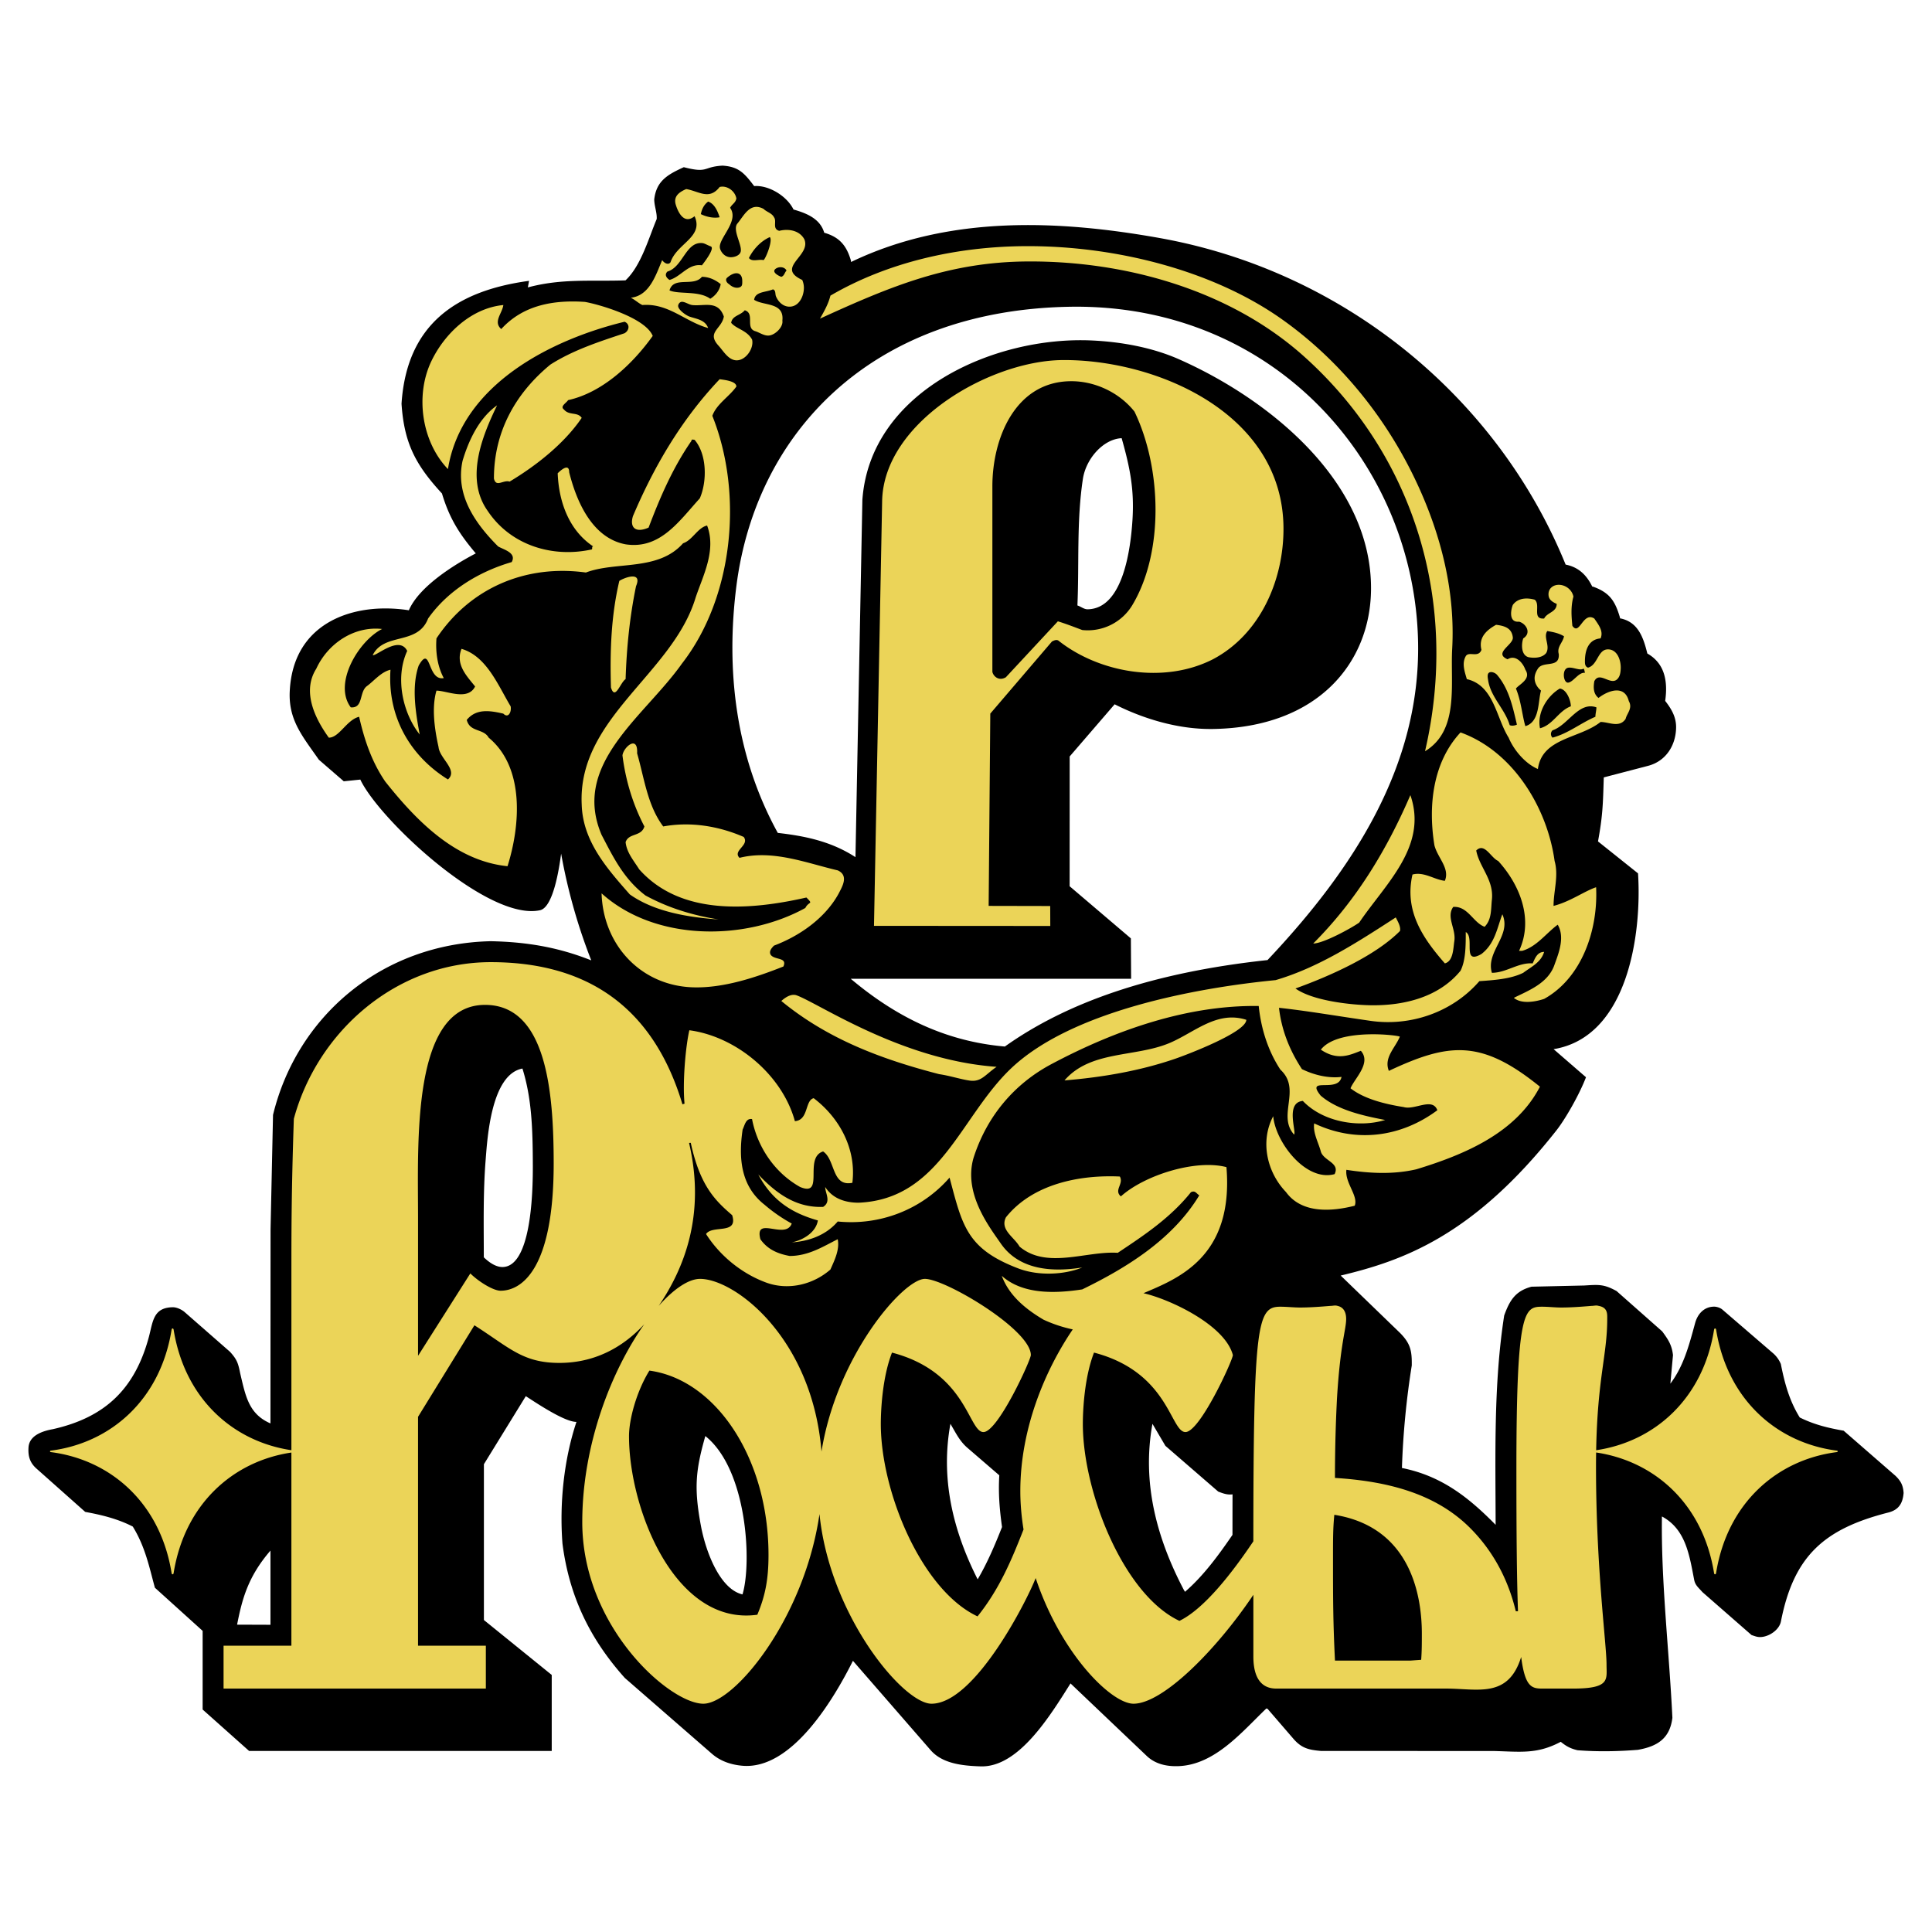
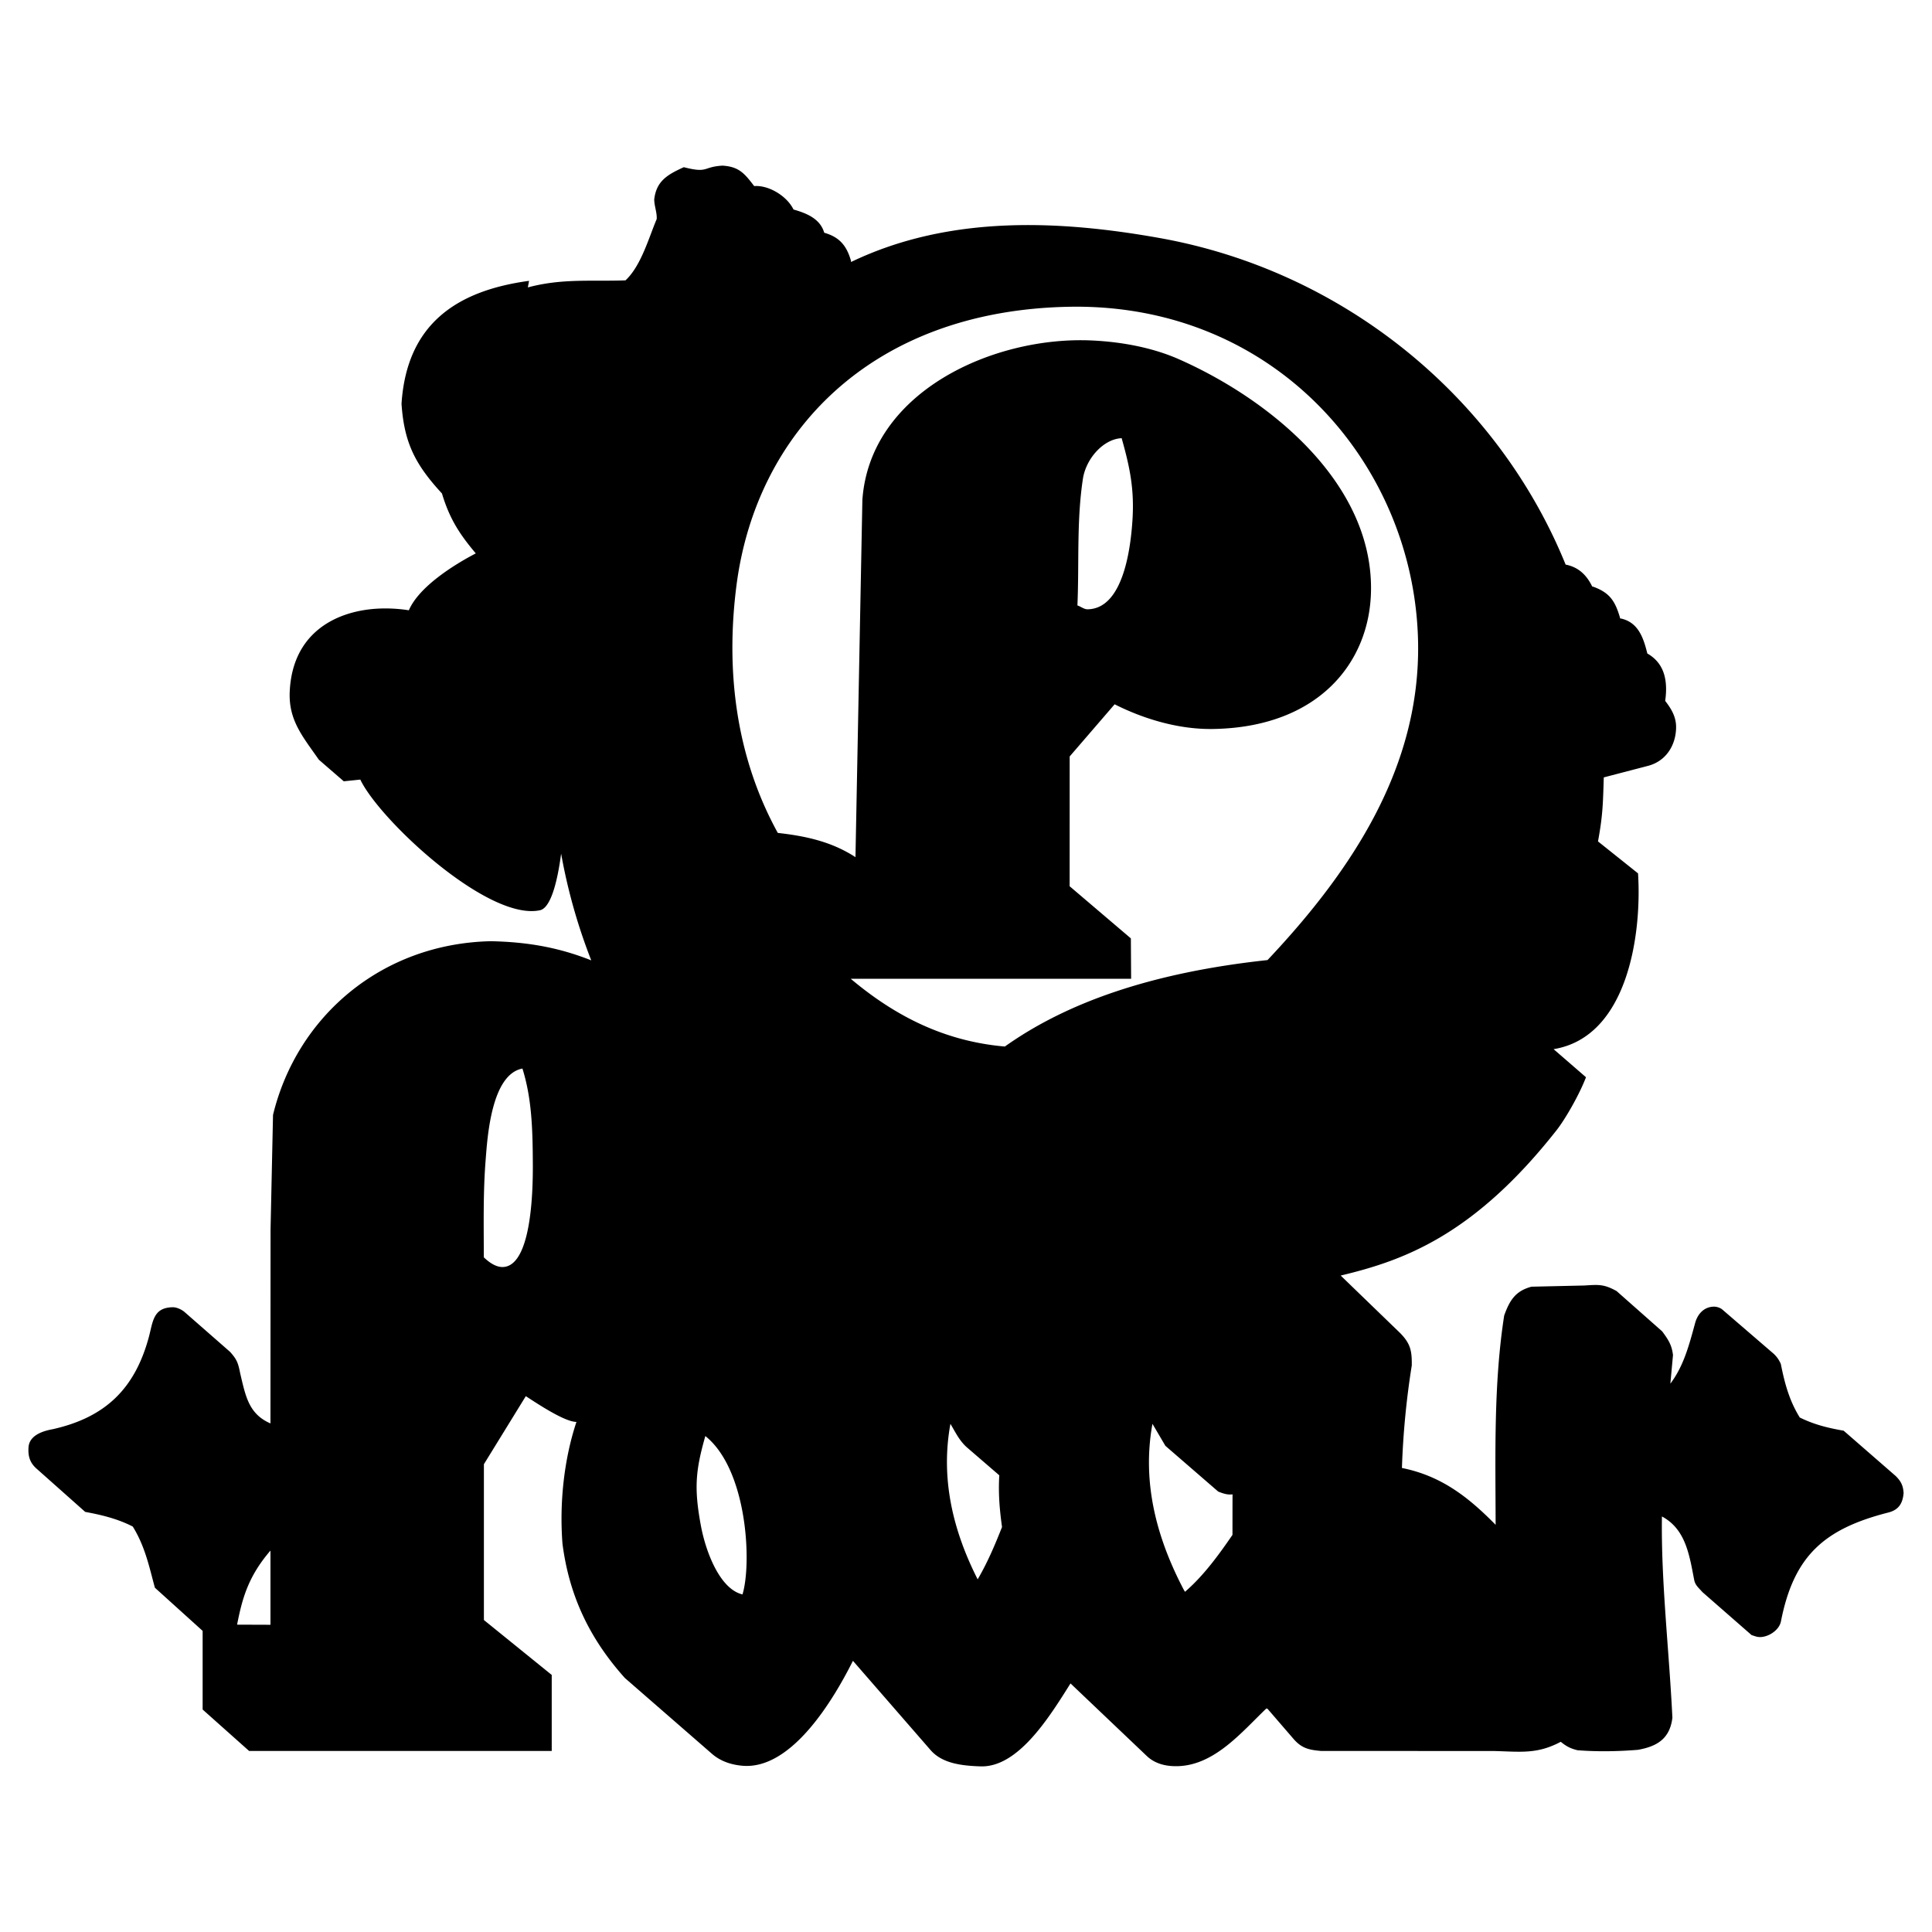
<svg xmlns="http://www.w3.org/2000/svg" width="2500" height="2500" viewBox="0 0 192.756 192.756">
  <g fill-rule="evenodd" clip-rule="evenodd">
-     <path fill="#fff" d="M0 0h192.756v192.756H0V0z" />
    <path d="M74.079 159.074c-2.193-.5-3.641-4.092-4.16-6.904-.686-3.715-.519-5.486.452-8.895 4.202 3.358 4.65 12.707 3.708 15.799zm38.773-61.42l-.025-4.031-6.109-5.202.004-12.95 4.486-5.204c2.588 1.312 6.139 2.519 9.801 2.464 10.576-.16 15.689-6.688 15.777-13.846.135-10.817-10.238-19.113-19.203-23.06-2.59-1.14-5.666-1.723-8.686-1.858-9.723-.438-22.085 5.062-22.858 15.908l-.689 35.643c-2.476-1.614-5.171-2.127-7.749-2.419-4.182-7.597-5.217-16.167-4.125-24.675 1.946-15.159 13.352-27.448 33.195-27.818 20.59-.383 34.516 15.818 34.812 33.534.205 12.247-6.396 22.508-15.023 31.646-11.697 1.259-20.113 4.296-26.205 8.626-5.868-.508-10.81-2.916-15.375-6.758h27.972zm-5.358-37.249c.346.109.652.388 1.018.383 3.598-.047 4.303-6.243 4.473-8.889.197-3.057-.244-5.236-1.078-8.181-1.83.083-3.561 2.046-3.867 4.062-.636 4.178-.364 8.408-.546 12.625zm8.17-36.663c18.316 3.26 33.723 15.817 40.539 32.588 1.283.25 2.096 1.042 2.652 2.185l.096.019c1.664.603 2.191 1.44 2.68 3.098l-.016.057c1.826.34 2.348 1.931 2.74 3.512 1.779 1.007 2.049 2.83 1.781 4.728.646.828 1.115 1.64 1.088 2.7-.043 1.783-1.041 3.321-2.797 3.779l-4.418 1.153c-.08 2.681-.104 3.82-.576 6.387l3.994 3.189c.391 6.162-1.062 16.334-8.424 17.538l3.232 2.801c-.646 1.695-2.041 4.15-2.951 5.305-8.314 10.555-15.342 13.002-21.523 14.482l5.926 5.729c1.049 1.066 1.184 1.793 1.166 3.238a81.962 81.962 0 0 0-.982 10.23c3.92.787 6.613 2.889 9.348 5.672-.012-6.953-.213-14.008.854-20.885.541-1.494 1.107-2.445 2.727-2.873l5.256-.119c1.447-.086 1.943-.154 3.23.553l4.553 4.025c.602.82.955 1.342 1.076 2.363l-.262 2.852c1.314-1.742 1.855-3.781 2.467-6.037.246-.91.889-1.639 1.891-1.646.262-.002.619.109.832.293l5.123 4.412c.322.307.527.604.707 1.01.381 1.92.846 3.662 1.891 5.344 1.455.715 2.781 1.035 4.379 1.318l5.193 4.521c.531.531.734.938.787 1.686-.084 1.061-.504 1.695-1.521 1.955-6.379 1.625-9.432 4.301-10.717 10.863-.174.881-1.24 1.561-2.082 1.564-.318.002-.551-.107-.848-.199l-4.906-4.289c-.355-.414-.713-.666-.818-1.209-.48-2.471-.838-5.061-3.219-6.336-.1 6.453.721 13.377 1.043 20.086-.254 2.076-1.506 2.854-3.441 3.197-1.986.16-4.037.197-6.023.041-.705-.17-1.109-.385-1.674-.842-2.373 1.258-3.988.986-6.691.918l-17.219-.004c-1.207-.107-1.936-.254-2.771-1.225l-2.576-2.986c-.039-.01-.078-.02-.117-.027-2.43 2.326-5.131 5.625-8.777 5.752-.797.027-2.133-.045-3.15-1.012l-7.611-7.24c-2.072 3.295-5.203 8.398-8.973 8.275-1.924-.062-3.835-.301-4.987-1.623l-7.748-8.908c-1.86 3.717-6.069 10.904-11.029 10.469-1.05-.092-2.142-.412-3.041-1.195l-8.684-7.559c-3.52-3.926-5.56-8.209-6.225-13.406-.307-3.982.132-8.354 1.395-12.145-1.192.006-4.021-1.902-5.053-2.568l-4.181 6.789v15.545l6.767 5.479v7.586H24.855l-4.638-4.135v-7.848l-4.763-4.305c-.534-1.932-.944-4.066-2.208-6.102-1.583-.818-3.292-1.195-4.745-1.463l-4.862-4.322c-.691-.613-.849-1.291-.794-2.119.08-1.207 1.432-1.633 2.423-1.811 5.225-1.172 8.171-4.018 9.569-9.143.425-1.561.417-2.986 2.39-3.023.41-.008.915.24 1.193.482l4.531 3.967c.688.762.809 1.117 1.011 2.137.536 2.262.844 4.064 3.021 5.004l.01-19.365.246-11.412c2.374-9.797 10.801-17.087 21.722-17.332 3.562.072 6.711.591 10.029 1.912a56.265 56.265 0 0 1-3.006-10.648c-.183 1.374-.766 5.358-2.11 5.646-5.198 1.111-16.047-9.055-17.929-13.043l-.045.013-1.601.165-2.485-2.152c-1.647-2.358-3.043-3.962-2.906-6.827.272-5.692 4.407-7.956 8.62-8.238a14.983 14.983 0 0 1 3.263.155c1.01-2.343 4.448-4.512 6.678-5.676-1.663-1.971-2.627-3.493-3.375-5.978-2.652-2.877-3.775-5.039-4.034-8.953.516-7.926 5.465-11.278 12.724-12.261l-.12.655c3.436-.919 6.332-.581 9.743-.704 1.547-1.447 2.304-4.193 3.113-6.12.034-.675-.235-1.25-.248-1.948.208-1.848 1.33-2.485 2.951-3.222 2.476.634 1.866-.041 3.862-.155 1.644.103 2.191.774 3.16 2.04 1.478-.112 3.28 1.012 3.923 2.337 1.261.36 2.657.896 3.064 2.317 1.528.436 2.237 1.286 2.673 2.806v.116c9.9-4.766 20.988-4.139 30.759-2.4zm-88.68 130.961c-2.267 2.625-2.834 4.885-3.33 7.389l3.33.012v-7.401zm70.557 2.869c-2.468-4.871-3.718-10.045-2.717-15.516.519.871.882 1.66 1.629 2.336l3.246 2.799c-.107 1.809.025 3.363.273 5.16-.706 1.792-1.458 3.561-2.431 5.221zm20.686 1.242c-.041-.07-.084-.143-.127-.213-2.709-5.162-4.186-10.709-3.119-16.545l1.291 2.195 5.27 4.564c.467.18.92.35 1.428.275-.004 1.348-.004 2.697-.006 4.045-1.368 1.996-2.9 4.099-4.737 5.679zm-69.775-43.082c.171-2.156.542-8.537 3.672-9.123.92 2.947 1.027 5.949 1.037 9.693.014 5.094-.689 10.111-3.039 10.109-.51-.002-1.12-.268-1.853-.969-.002-3.247-.075-6.471.183-9.71z" />
-     <path d="M65.123 33.514c-2.085 2.919-5.104 5.676-8.44 6.406-.208.313-.834.626-.417.938.521.627 1.354.21 1.771.834-1.771 2.606-4.587 4.797-7.193 6.359-.626-.208-1.355.626-1.564-.311 0-4.588 2.085-8.445 5.631-11.364 2.292-1.461 4.901-2.295 7.403-3.129.521-.313.521-.938 0-1.147-7.3 1.774-16.268 6.256-17.622 14.701-2.606-2.71-3.294-7.31-1.668-10.738 1.304-2.746 3.963-5.317 7.194-5.631-.104.834-1.042 1.668-.208 2.398 2.189-2.398 5.212-2.919 8.341-2.71 1.261.211 6.021 1.54 6.772 3.394zm-.332 103.232c6.631.9 11.883 8.746 11.883 18.391 0 2.451-.328 4.086-1.116 5.965-8.207 1.145-12.802-10.543-12.802-17.816-.001-1.636.722-4.413 2.035-6.54zm118.49 7.986c-5.936-.754-10.941-5.025-12.068-12.096-.008-.039-.053-.098-.098-.098-.047 0-.09.053-.098.098-1.104 6.951-5.965 11.197-11.768 12.053.131-7.201 1.104-9.506 1.104-13.092 0-.49.064-1.145-.854-1.307-.264-.082-.461 0-.723 0-.984.082-2.035.162-3.02.162-.656 0-1.248-.08-1.904-.08-1.773 0-2.561.326-2.561 16.264 0 6.395.041 10.918.16 14.117h-.221c-.619-2.598-1.926-5.715-4.648-8.396-3.414-3.352-8.141-4.576-13.393-4.904 0-3.76.131-6.457.197-7.846.328-5.557.92-6.947.92-8.01 0-.49-.133-1.145-.854-1.307-.264-.082-.461 0-.723 0-.984.082-2.035.162-3.02.162-.658 0-1.314-.08-1.971-.08-2.281 0-2.686 1.545-2.691 23.406-2.154 3.205-4.918 6.746-7.375 7.936-5.58-2.615-9.637-12.871-9.637-19.654 0-1.227.131-4.578 1.115-7.111 7.484 1.961 7.615 7.928 9.125 7.928 1.445 0 4.729-7.193 4.729-7.684-.785-2.994-6.277-5.568-8.92-6.17 3.312-1.424 9.031-3.523 8.279-12.578-3.104-.809-8.199.818-10.533 2.92-.73-.625.314-1.252-.104-1.982-4.02-.189-8.701.74-11.363 4.068-.625 1.25.834 1.979 1.354 2.918 2.713 2.295 6.674.418 9.803.625 2.5-1.668 5.213-3.439 7.297-6.045.418-.209.521.104.834.312-2.709 4.482-7.402 7.297-11.676 9.383-2.711.416-5.943.521-8.029-1.355.73 1.98 2.398 3.334 4.172 4.379.932.43 1.912.756 2.912.967-2.68 3.938-5.232 9.789-5.232 16.127 0 1.273.115 2.559.32 3.834-1.199 3.057-2.404 5.949-4.59 8.67-5.581-2.615-9.65-12.422-9.65-19.205 0-1.227.131-4.578 1.116-7.111 7.484 1.961 7.616 7.928 9.126 7.928 1.443 0 4.727-7.193 4.727-7.684 0-2.533-8.535-7.6-10.57-7.6-2.143 0-8.781 7.633-10.316 17.23-.935-11.396-8.666-17.23-12.117-17.23-1.131 0-2.605.984-4.124 2.693 2.524-3.719 4.707-9.088 3.027-16.258l.172-.008c.938 4.379 2.515 5.82 4.13 7.219.626 1.982-1.982.941-2.606 1.879 1.459 2.293 3.754 4.064 6.152 4.898 2.189.73 4.585.105 6.254-1.354.417-.939.939-1.982.73-3.025-1.458.73-2.919 1.67-4.795 1.67-1.147-.211-2.189-.627-2.919-1.67-.627-2.398 2.502.105 3.127-1.564a15.748 15.748 0 0 1-2.71-1.875c-2.398-1.875-2.606-4.691-2.189-7.506.208-.418.311-1.146.938-1.043.521 2.711 2.189 5.316 4.795 6.775 2.502 1.043.313-2.918 2.295-3.545 1.251.838.834 3.545 2.919 3.129.417-3.336-1.251-6.463-3.859-8.443-.887.221-.491 2.186-1.875 2.293-1.256-4.605-5.833-8.445-10.53-9.07-.367 1.59-.691 5.16-.48 7.324l-.209.062C65.014 99.939 58 95.994 48.964 95.994c-9.375 0-17.267 6.856-19.647 15.629-.244 7.205-.244 11.264-.244 15.426v17.639c-5.797-.863-10.646-5.105-11.754-12.051-.006-.039-.051-.098-.097-.098s-.09.053-.098.098c-1.123 7.072-6.134 11.344-12.07 12.096a.077.077 0 0 0-.065.072c0 .031.025.066.065.07 5.936.754 10.944 5.023 12.07 12.096.009.059.052.098.097.098s.088-.043.097-.098c1.106-6.945 5.958-11.191 11.754-12.051v19.271h-6.767v4.279h26.168v-4.279h-6.766v-22.834l5.625-9.133c3.506 2.232 4.81 3.754 8.479 3.754 3.424 0 6.269-1.473 8.467-3.859-3.199 4.518-6.185 11.9-6.185 19.748 0 10.461 8.731 18.113 12.08 18.113 3.092 0 10.073-8.488 11.588-18.922 1.019 10.148 8.366 18.922 11.173 18.922 4.345 0 9.582-10.404 10.394-12.537 2.537 7.592 7.555 12.537 9.764 12.537 2.926 0 8.26-5.357 11.957-10.867v6.156c0 2.943 1.51 3.201 2.297 3.201h16.939c3.139 0 6.195 1.01 7.482-3.154.377 2.939 1.02 3.154 2.084 3.154h3.086c3.742 0 3.348-.912 3.348-2.383 0-2.125-1.051-9.562-1.051-19.779 0-.482.004-.947.012-1.393 5.803.857 10.662 5.102 11.77 12.055.01.059.051.098.098.098.045 0 .088-.043.096-.098 1.127-7.07 6.135-11.344 12.07-12.096a.073.073 0 0 0 .066-.07c.002-.033-.02-.066-.065-.072zm-50.09 20.948c-.197-3.924-.197-6.375-.197-10.217 0-2.043 0-2.941.131-4.332 7.682 1.227 8.732 8.174 8.732 11.852 0 .98 0 1.715-.066 2.615l-1.115.082h-7.485zm-91.483-30.41v-13.701c0-7.713-.652-21.312 6.685-21.312 6.115 0 6.848 8.627 6.848 15.832 0 10.656-3.261 12.686-5.299 12.686-.734 0-2.201-.914-3.017-1.725l-5.217 8.22zm91.446-18.127c.555-1.123-1.051-1.309-1.365-2.219-.217-.869-.82-1.895-.672-2.844 4.152 1.977 8.641 1.396 12.287-1.312-.488-1.314-2.244.008-3.35-.314-1.898-.301-3.951-.814-5.312-1.875.383-.967 2.119-2.523 1.029-3.74-1.061.395-2.291 1.039-3.99-.115 1.742-2.248 8.143-1.396 7.875-1.281-.463 1.117-1.617 2.088-1.09 3.398 5.98-2.807 9.213-3.178 15.072 1.578-2.363 4.561-7.367 6.732-12.336 8.244-2.34.535-4.645.408-6.971.051-.168 1.279 1.213 2.607.83 3.58-2.242.57-5.262.834-6.859-1.365-1.906-1.984-2.598-5.061-1.273-7.564.227 2.582 3.25 6.567 6.125 5.778zm-5.549-16.596c.225 1.973.902 4.002 2.289 6.119 1.221.596 2.654.936 3.951.775-.322 1.668-3.66-.098-2.082 1.867 1.672 1.445 4.248 2.014 6.438 2.432-2.551.785-6.154.26-8.217-1.9-1.777.156-.609 3.115-.875 3.354-1.713-1.908.771-4.514-1.365-6.477-1.246-1.896-1.93-4.104-2.162-6.348-7.041-.107-14.195 2.348-20.68 5.797-3.643 1.936-6.412 5.119-7.768 9.342-1.042 3.545 1.57 6.895 2.711 8.549 1.857 2.697 5.213 2.869 8.133 2.398-1.773.729-4.355.865-6.361.104-5.177-1.969-5.599-4.27-6.879-9.068-2.815 3.23-6.986 4.795-11.157 4.377-1.251 1.459-3.023 1.98-4.587 2.086 1.044-.209 2.398-.939 2.606-2.191-2.335-.666-4.486-1.799-5.943-4.586 1.774 1.877 3.754 3.336 6.466 3.234.834-.523.208-1.357.208-1.984.73 1.146 1.981 1.566 3.336 1.566 8.115-.348 10.136-8.557 15.181-13.375 6.055-5.779 18.549-8.068 26.418-8.832 4.273-1.252 8.133-3.754 11.99-6.256.209.417.521.938.418 1.355-2.463 2.483-6.969 4.489-10.426 5.735 1.725 1.232 5.541 1.646 7.529 1.674 3.398.047 6.82-.846 8.941-3.445.521-1.044.521-2.503.521-3.86.939.523-.416 3.337 1.564 2.191 1.355-1.043 1.564-2.608 2.086-3.963.955 2.122-1.68 3.716-1.043 5.839 1.434 0 2.648-1.049 4.066-.938.209-.417.416-1.148 1.146-1.148-.312 1.044-1.25 1.461-2.086 2.086-1.25.623-2.918.73-4.377.834-2.713 3.127-6.889 4.527-10.844 3.961-3.448-.496-6.388-1.007-9.146-1.304zm-14.416-59.479c2.713 5.629 2.949 14.003-.207 19.288a5.19 5.19 0 0 1-5.004 2.502c-.834-.312-1.635-.626-2.434-.869l-5.188 5.581c-.697.417-1.25-.093-1.346-.541V48.526c-.002-4.853 2.314-10.46 7.832-10.493 2.439-.015 4.863 1.158 6.347 3.035zM70.862 29.807c-1.147-.834-3.129-.417-4.066-.834.417-1.46 2.398-.313 3.232-1.354.705 0 1.336.296 1.876.728-.102.618-.515 1.143-1.042 1.46zm2.801-1.107c-.338.057-.689-.119-.925-.354-.208-.104-.417-.417-.208-.625.381-.339.745-.489 1.022-.455.303.036.502.29.504.755.003.361.018.607-.393.679zm4.289-1.081c-.273-.091-1.054-.494-.521-.834.322-.206.851-.173 1.042.208-.203.202-.212.522-.521.626zm-7.924-1.148c-1.354-.208-2.085 1.147-3.232 1.458-.313-.208-.521-.521-.208-.834 1.55-.456 1.825-2.987 3.474-2.843.237.019.533.22.847.33.476.17-.735 1.707-.881 1.889zm6.152-.521c-.523-.106-1.147.208-1.461-.209.417-.834 1.147-1.668 2.085-2.085.331.329-.419 2.169-.624 2.294zm-6.256-4.587c.104-.521.311-.938.728-1.251.648.216.955.985 1.147 1.564-.607.12-1.331-.04-1.875-.313zm2.92-.627c.203.284.264.584.239.891-.093 1.104-1.319 2.295-1.266 3.044.021.328.394.978 1.076.993.379.007.946-.173 1.016-.601.112-.69-.855-2.148-.337-2.763.637-.749 1.251-2.189 2.608-1.458.311.311.834.417 1.042.834.313.417-.208 1.146.521 1.355.834-.209 1.981-.105 2.502.834.73 1.668-2.919 2.813-.207 4.065.116.264.167.529.167.786-.002.889-.534 1.954-1.535 1.877-.559-.044-.997-.455-1.238-.995-.123-.269 0-.625-.313-.728-.73.311-1.772.208-1.878 1.042.94.626 3.025.209 2.816 2.085.106.637-.771 1.5-1.442 1.484-.453-.011-.87-.32-1.268-.44-1.019-.309 0-1.774-1.044-2.085-.417.521-1.251.521-1.355 1.251.521.625 1.564.728 2.085 1.668.218.876-.65 2.141-1.607 2.073-.777-.055-1.268-.944-1.729-1.448-1.249-1.359.313-1.668.521-2.919-.569-1.627-1.903-1.031-3.105-1.139-.336-.03-.607-.248-.961-.32-.315-.065-.456.195-.487.331-.1.404.783 1.014 1.113 1.128.716.25 1.564.313 1.875 1.147-2.292-.626-3.96-2.502-6.567-2.294-.417-.208-.73-.521-1.147-.729 1.878-.209 2.502-2.295 3.127-3.753.21.313.627.521.834.208.626-1.876 3.336-2.502 2.399-4.588-.261.21-.489.294-.688.29-.602-.008-.995-.796-1.188-1.435-.25-.824.311-1.251 1.041-1.564 1.251.208 2.295 1.147 3.336-.209.746-.185 1.547.419 1.668 1.147-.095.473-.429.543-.624.935zm82.051 52.859a.503.503 0 0 1 0-.73c1.564-.521 2.605-2.917 4.379-2.292 0 .313-.1.626-.1.938-1.486.636-2.697 1.663-4.279 2.084zm-1.25-.937c-.314-1.564.729-3.232 1.98-3.961.68.085 1.098 1.19 1.098 1.772-1.225.445-1.778 1.863-3.078 2.189zm-3.024-.313c-.473-1.605-1.887-2.784-2.148-4.465-.043-.275-.166-.788.264-.824.201-.017.48.104.633.284 1.199 1.42 1.566 3.23 1.973 4.954-.204.101-.519.152-.722.051zm5.828-4.239c-.486.043-.65-1.389.021-1.488.504-.074 1.145.322 1.506.098.08-.051.15.411.15.417-.608-.1-1.165.929-1.677.973zm.428-5.665c.727 1.042 1.041-1.461 2.188-.73.418.625.939 1.251.625 1.982-1.25.104-1.562 1.251-1.562 2.292 0 .21 0 .521.312.627.969-.265.971-1.791 1.949-1.823.982-.031 1.355 1.116 1.309 1.958-.02.345-.064.737-.34 1.01-.678.682-1.771-.834-2.293.209-.104.625-.104 1.251.418 1.668.938-.73 2.605-1.357 3.023.313.416.728-.209 1.249-.314 1.772-.623.938-1.668.311-2.502.311-2.086 1.668-5.836 1.564-6.254 4.694-1.25-.523-2.398-1.878-2.918-3.129-1.252-1.981-1.461-5.212-4.172-5.838-.209-.728-.521-1.562-.105-2.292.314-.521 1.252.207 1.564-.627-.312-1.251.521-1.979 1.461-2.502.834.105 1.562.313 1.668 1.251.104.73-1.98 1.564-.523 2.191.834-.523 1.564.417 1.775 1.041.625.938-.627 1.459-.941 1.878.523 1.251.627 2.71.941 3.751 1.459-.417 1.25-2.5 1.562-3.544-.412-.351-.623-.771-.639-1.198-.01-.333.113-.663.326-.991.535-.826 2.189 0 2.084-1.461-.207-.728.416-1.145.523-1.772-.523-.313-1.045-.417-1.67-.521-.416.625.312 1.458-.105 2.189-.414.521-1.248.521-1.771.417-.729-.207-.729-1.251-.521-1.875.836-.523.314-1.461-.416-1.668-1.041.104-.834-1.147-.625-1.668.521-.73 1.459-.73 2.189-.523.625.523-.312 1.981.938 1.877.312-.626 1.252-.626 1.252-1.46-.455-.195-.75-.432-.803-.783-.115-.737.473-1.19 1.168-1.111.623.07 1.178.542 1.303 1.167-.27.991-.202 1.942-.104 2.918zm-1.879 27.94c1.656-.419 3.055-1.462 4.246-1.86.209 4.274-1.43 9.053-5.184 11.139-.938.312-2.293.521-3.023-.104 1.459-.73 3.441-1.459 4.066-3.336.416-1.148 1.043-2.71.312-3.961-1.148.834-2.086 2.188-3.545 2.606h-.312c1.461-3.129.104-6.569-2.086-8.968-.73-.311-1.354-1.875-2.189-1.042.314 1.668 1.773 2.919 1.564 4.901-.105.938 0 1.979-.729 2.709-1.148-.417-1.67-2.085-3.131-1.981-.727 1.044.314 2.191.107 3.442-.107.729-.107 1.979-.941 2.19-2.188-2.503-4.064-5.215-3.23-8.863 1.146-.313 2.189.521 3.23.625.523-1.251-.727-2.292-1.041-3.543-.627-3.857-.207-8.237 2.605-11.261 5.252 1.891 8.658 7.53 9.385 12.823.423 1.48-.104 2.998-.104 4.484zm-80.799-6.88c.625.834-1.147 1.355-.417 2.085 3.336-.834 6.673.521 9.799 1.251 1.148.521.417 1.668.104 2.293-1.355 2.502-3.961 4.274-6.463 5.214-.313.312-.521.625-.313.938.417.521 1.668.208 1.251 1.147-2.661 1.051-5.982 2.195-9.107 2.074-5.119-.199-8.873-4.21-9.033-9.374 5.317 4.797 14.283 4.797 20.329 1.46.352-.703.839-.311.106-1.043-5.526 1.251-12.512 1.878-16.682-2.815-.521-.834-1.251-1.668-1.355-2.71.313-.938 1.564-.521 1.875-1.564-1.145-2.189-1.875-4.588-2.189-7.09.104-.834 1.564-2.085 1.461-.208.713 2.452 1.022 5.189 2.606 7.297 2.709-.5 5.519-.045 8.028 1.045zM34.998 70.573c1.249.104.832-1.459 1.562-2.085.73-.521 1.461-1.458 2.399-1.668-.313 4.588 1.875 8.549 5.733 10.947 1.043-.938-.832-2.085-.938-3.232-.417-1.876-.692-3.974-.208-5.629 1.042 0 3.127 1.044 3.857-.417-.834-1.042-1.981-2.189-1.357-3.753 2.502.73 3.65 3.649 4.901 5.735.104.521-.21 1.251-.73.728-1.355-.311-2.71-.521-3.648.627.311 1.251 1.668.834 2.189 1.771 3.647 3.023 3.129 8.862 1.878 12.825-5.11-.523-8.968-4.38-12.198-8.444-1.357-1.982-2.085-4.171-2.608-6.466-1.251.313-1.979 2.085-3.023 2.085-1.355-1.875-2.71-4.587-1.251-6.88 1.147-2.502 3.753-4.274 6.569-3.963-2.321 1.159-4.916 5.435-3.127 7.819zm27.419-2.816c-.521.313-1.044 2.191-1.461.834-.104-3.544 0-7.089.834-10.633.491-.329 2.327-1.015 1.668.521-.632 3.058-.941 6.16-1.041 9.278zm8.652-26.272c3.129 7.818 2.085 18.141-3.023 24.71-3.753 5.315-11.051 10.007-8.027 17.097 1.147 2.189 2.188 4.38 4.378 6.048 2.295 1.251 4.693 1.979 7.299 2.396-2.919-.208-6.36-.728-8.862-2.502-2.295-2.606-4.693-5.316-4.797-8.965-.417-8.655 9.072-13.032 11.364-20.643.73-2.189 2.085-4.691 1.147-7.194-.938.208-1.458 1.459-2.398 1.772-2.5 2.815-6.671 1.771-9.696 2.917-6.049-.832-11.574 1.567-14.908 6.571-.106 1.354.104 2.813.73 3.961-1.67.313-1.253-3.44-2.502-1.251-.73 2.085-.313 4.691.102 6.88-1.666-2.085-2.5-5.629-1.249-8.339-.798-1.596-3.121.576-3.44.417 1.146-2.295 4.482-.94 5.524-3.65 1.981-2.815 5.108-4.691 8.341-5.631.521-.938-.834-1.249-1.355-1.562-2.398-2.398-4.274-5.214-3.544-8.551.625-2.085 1.667-4.274 3.44-5.525-1.46 3.023-3.232 7.3-.938 10.53 2.293 3.442 6.463 4.693 10.323 3.859.207 0 0-.313.207-.313-2.502-1.668-3.44-4.587-3.544-7.299.312-.311 1.146-1.042 1.146-.104.73 2.919 2.295 6.569 5.631 7.193 3.44.523 5.315-2.292 7.401-4.587.73-1.668.73-4.378-.521-5.839-.104 0-.313-.104-.313.105-1.875 2.71-3.127 5.629-4.274 8.652-1.307.578-1.908-.011-1.562-1.145 2.083-4.901 4.795-9.592 8.652-13.659.337.057 1.668.163 1.668.73-.708 1.011-1.966 1.731-2.4 2.921zm73.816 23.249c-.195 3.546.73 8.131-2.709 10.217 3.439-14.805-1.053-29.528-12.094-39.408-7.266-6.504-17.582-9.516-27.564-9.457-7.858.047-13.688 2.494-20.708 5.704.417-.73.834-1.46 1.042-2.295 5.703-3.33 12.621-4.924 19.614-4.937 8.988-.019 18.621 2.466 25.445 7.304 5.873 4.166 10.549 10.001 13.564 16.578 2.336 5.086 3.724 10.65 3.41 16.294zm-9.278 27.315c-.803.563-3.578 2.085-4.588 2.085 4.379-4.378 7.402-9.488 9.695-14.804 1.772 5.109-2.501 8.862-5.107 12.719zm-18.359 13.584c-3.527 1.211-7.268 1.85-11.043 2.16 2.607-3.023 7.094-2.281 10.531-3.752 2.463-1.057 4.691-3.232 7.609-2.295.001 1.242-5.984 3.504-7.097 3.887zm-17.818.805c-1.146.785-1.531 1.547-2.712 1.369-.918-.137-1.96-.484-3.023-.639-5.629-1.459-11.051-3.441-15.742-7.299.521-.469 1.065-.736 1.547-.557 2.318.87 10.481 6.459 19.93 7.126zM88.011 49.987l-.813 42.385 17.589.012-.008-1.99-6.141-.013.164-19.185 6.152-7.193c.209-.104.416-.208.627-.104 4.064 3.232 10.527 4.378 15.428 1.878 4.734-2.492 7.059-7.916 7.045-13.048-.027-11.521-12.729-16.884-22.057-16.805-7.229.063-17.834 6.175-17.986 14.063z" fill="#ebd458" />
  </g>
</svg>